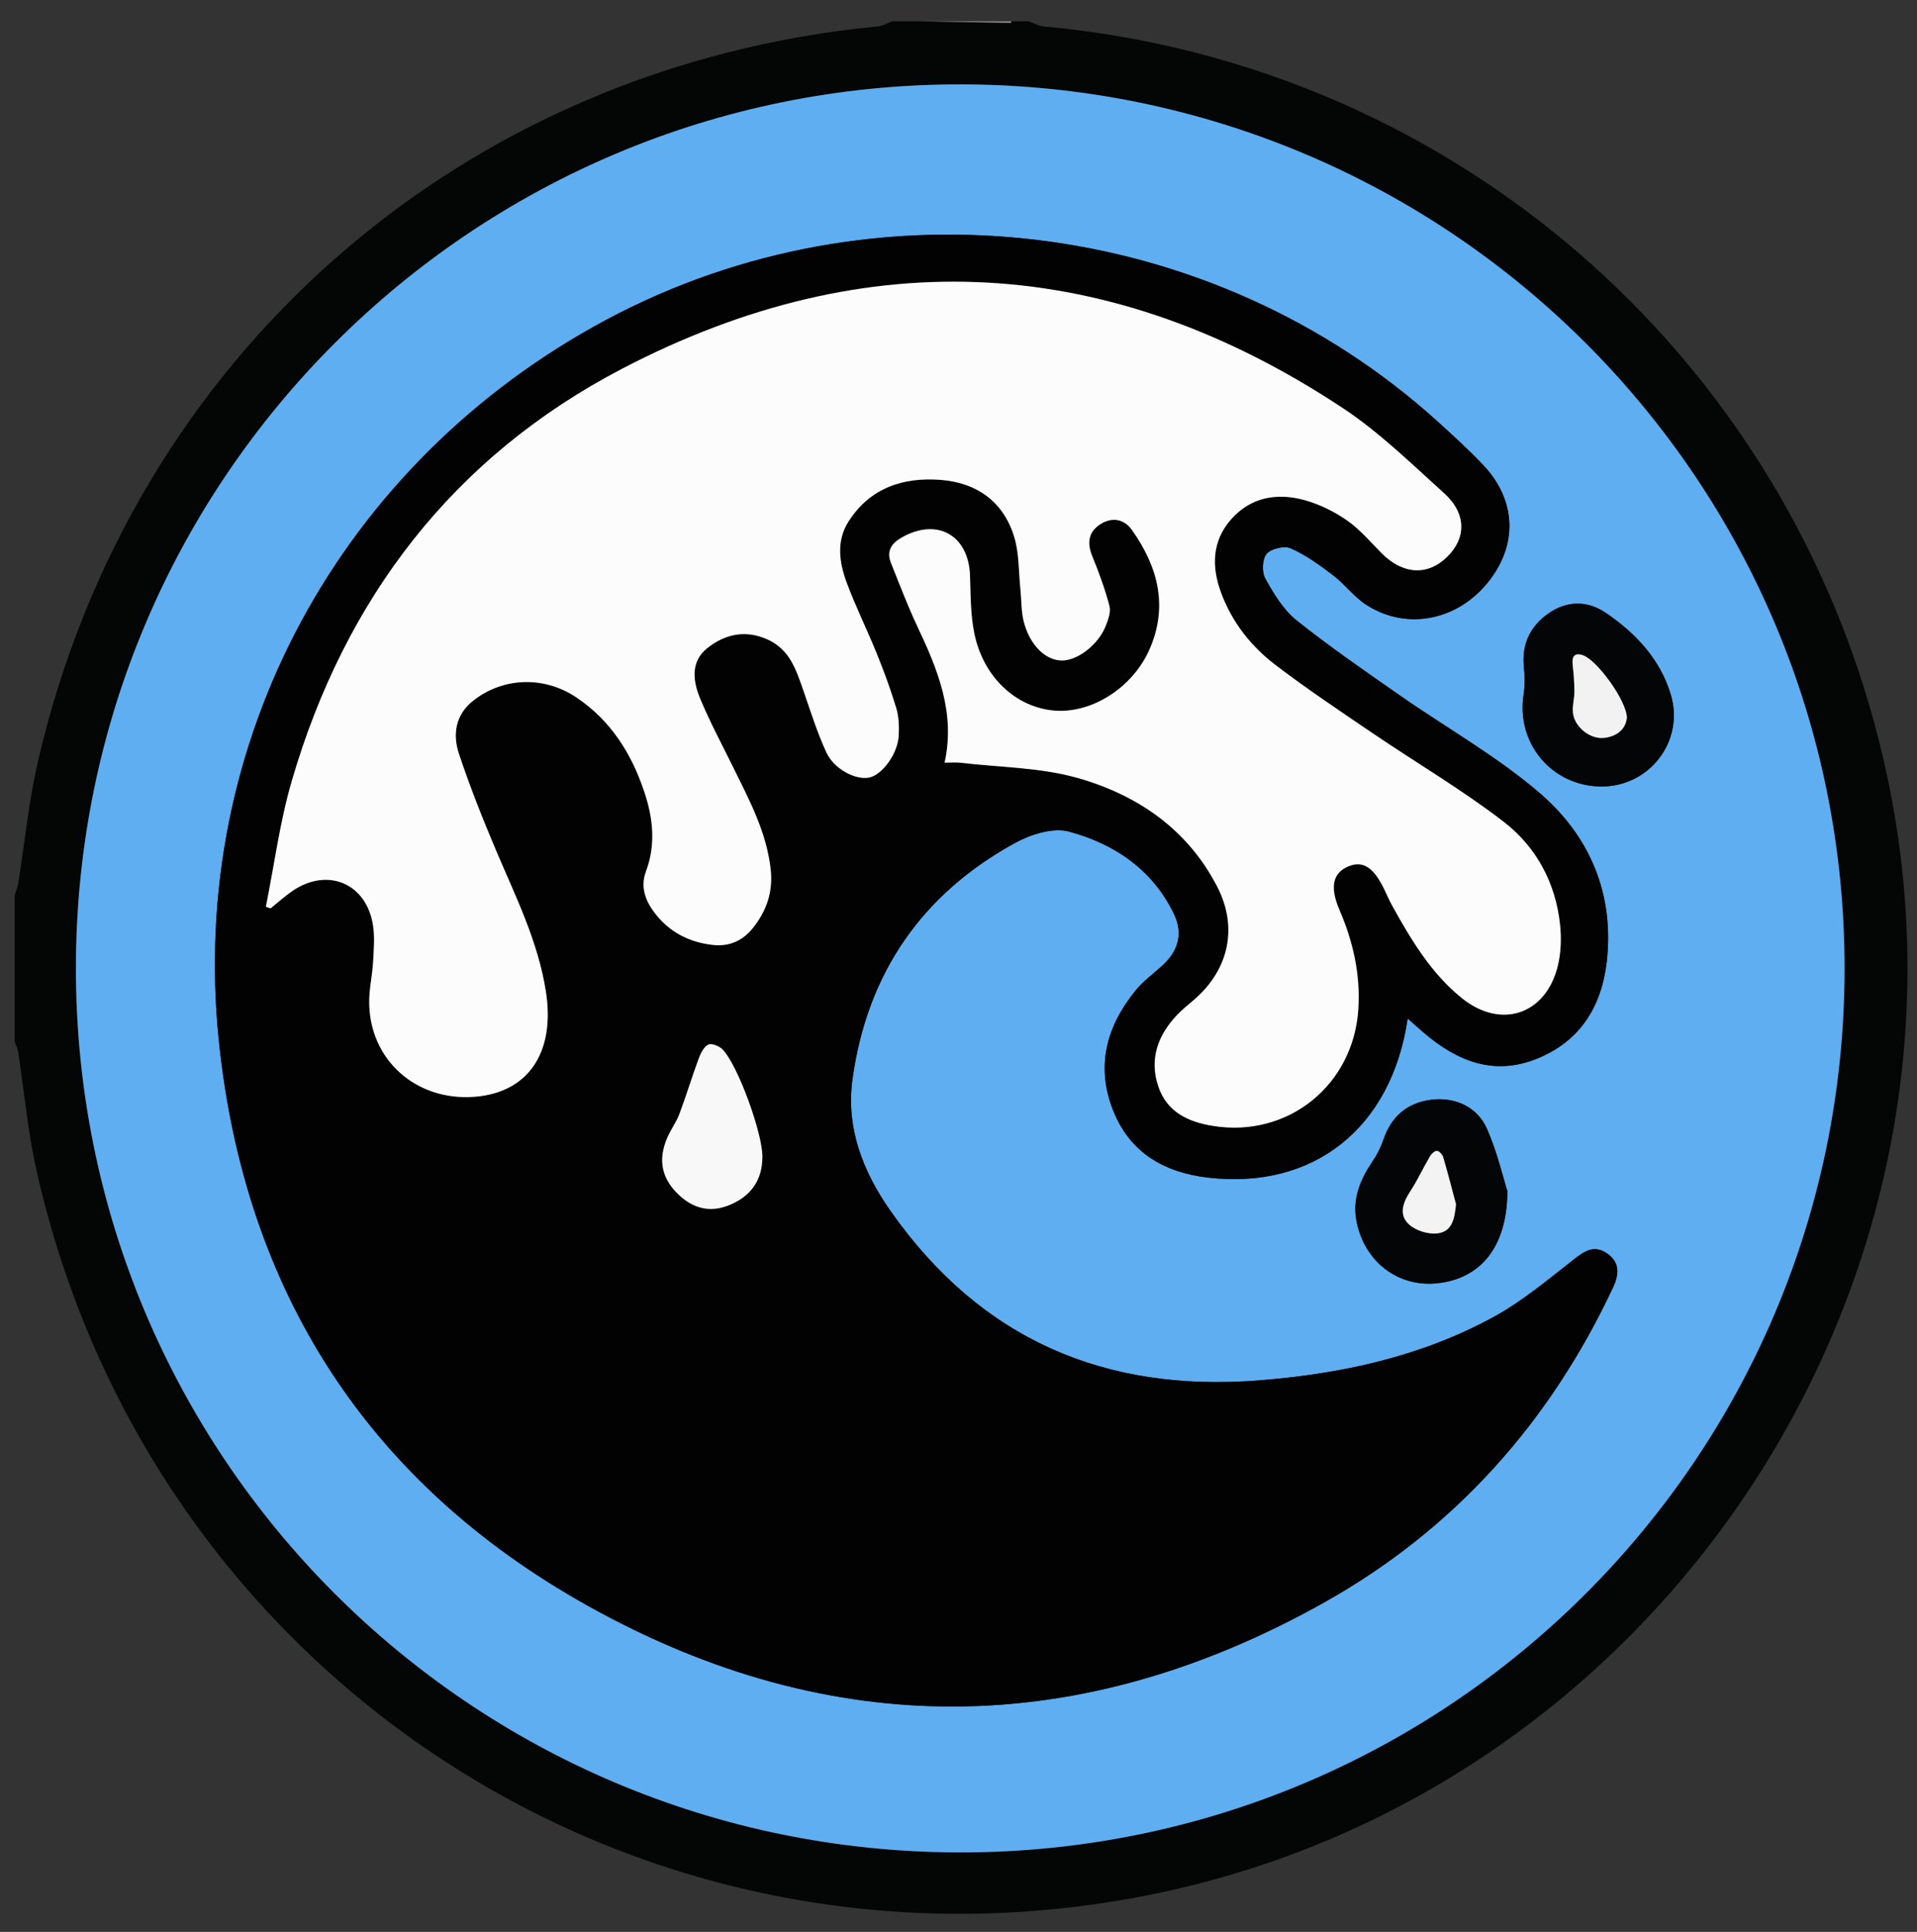
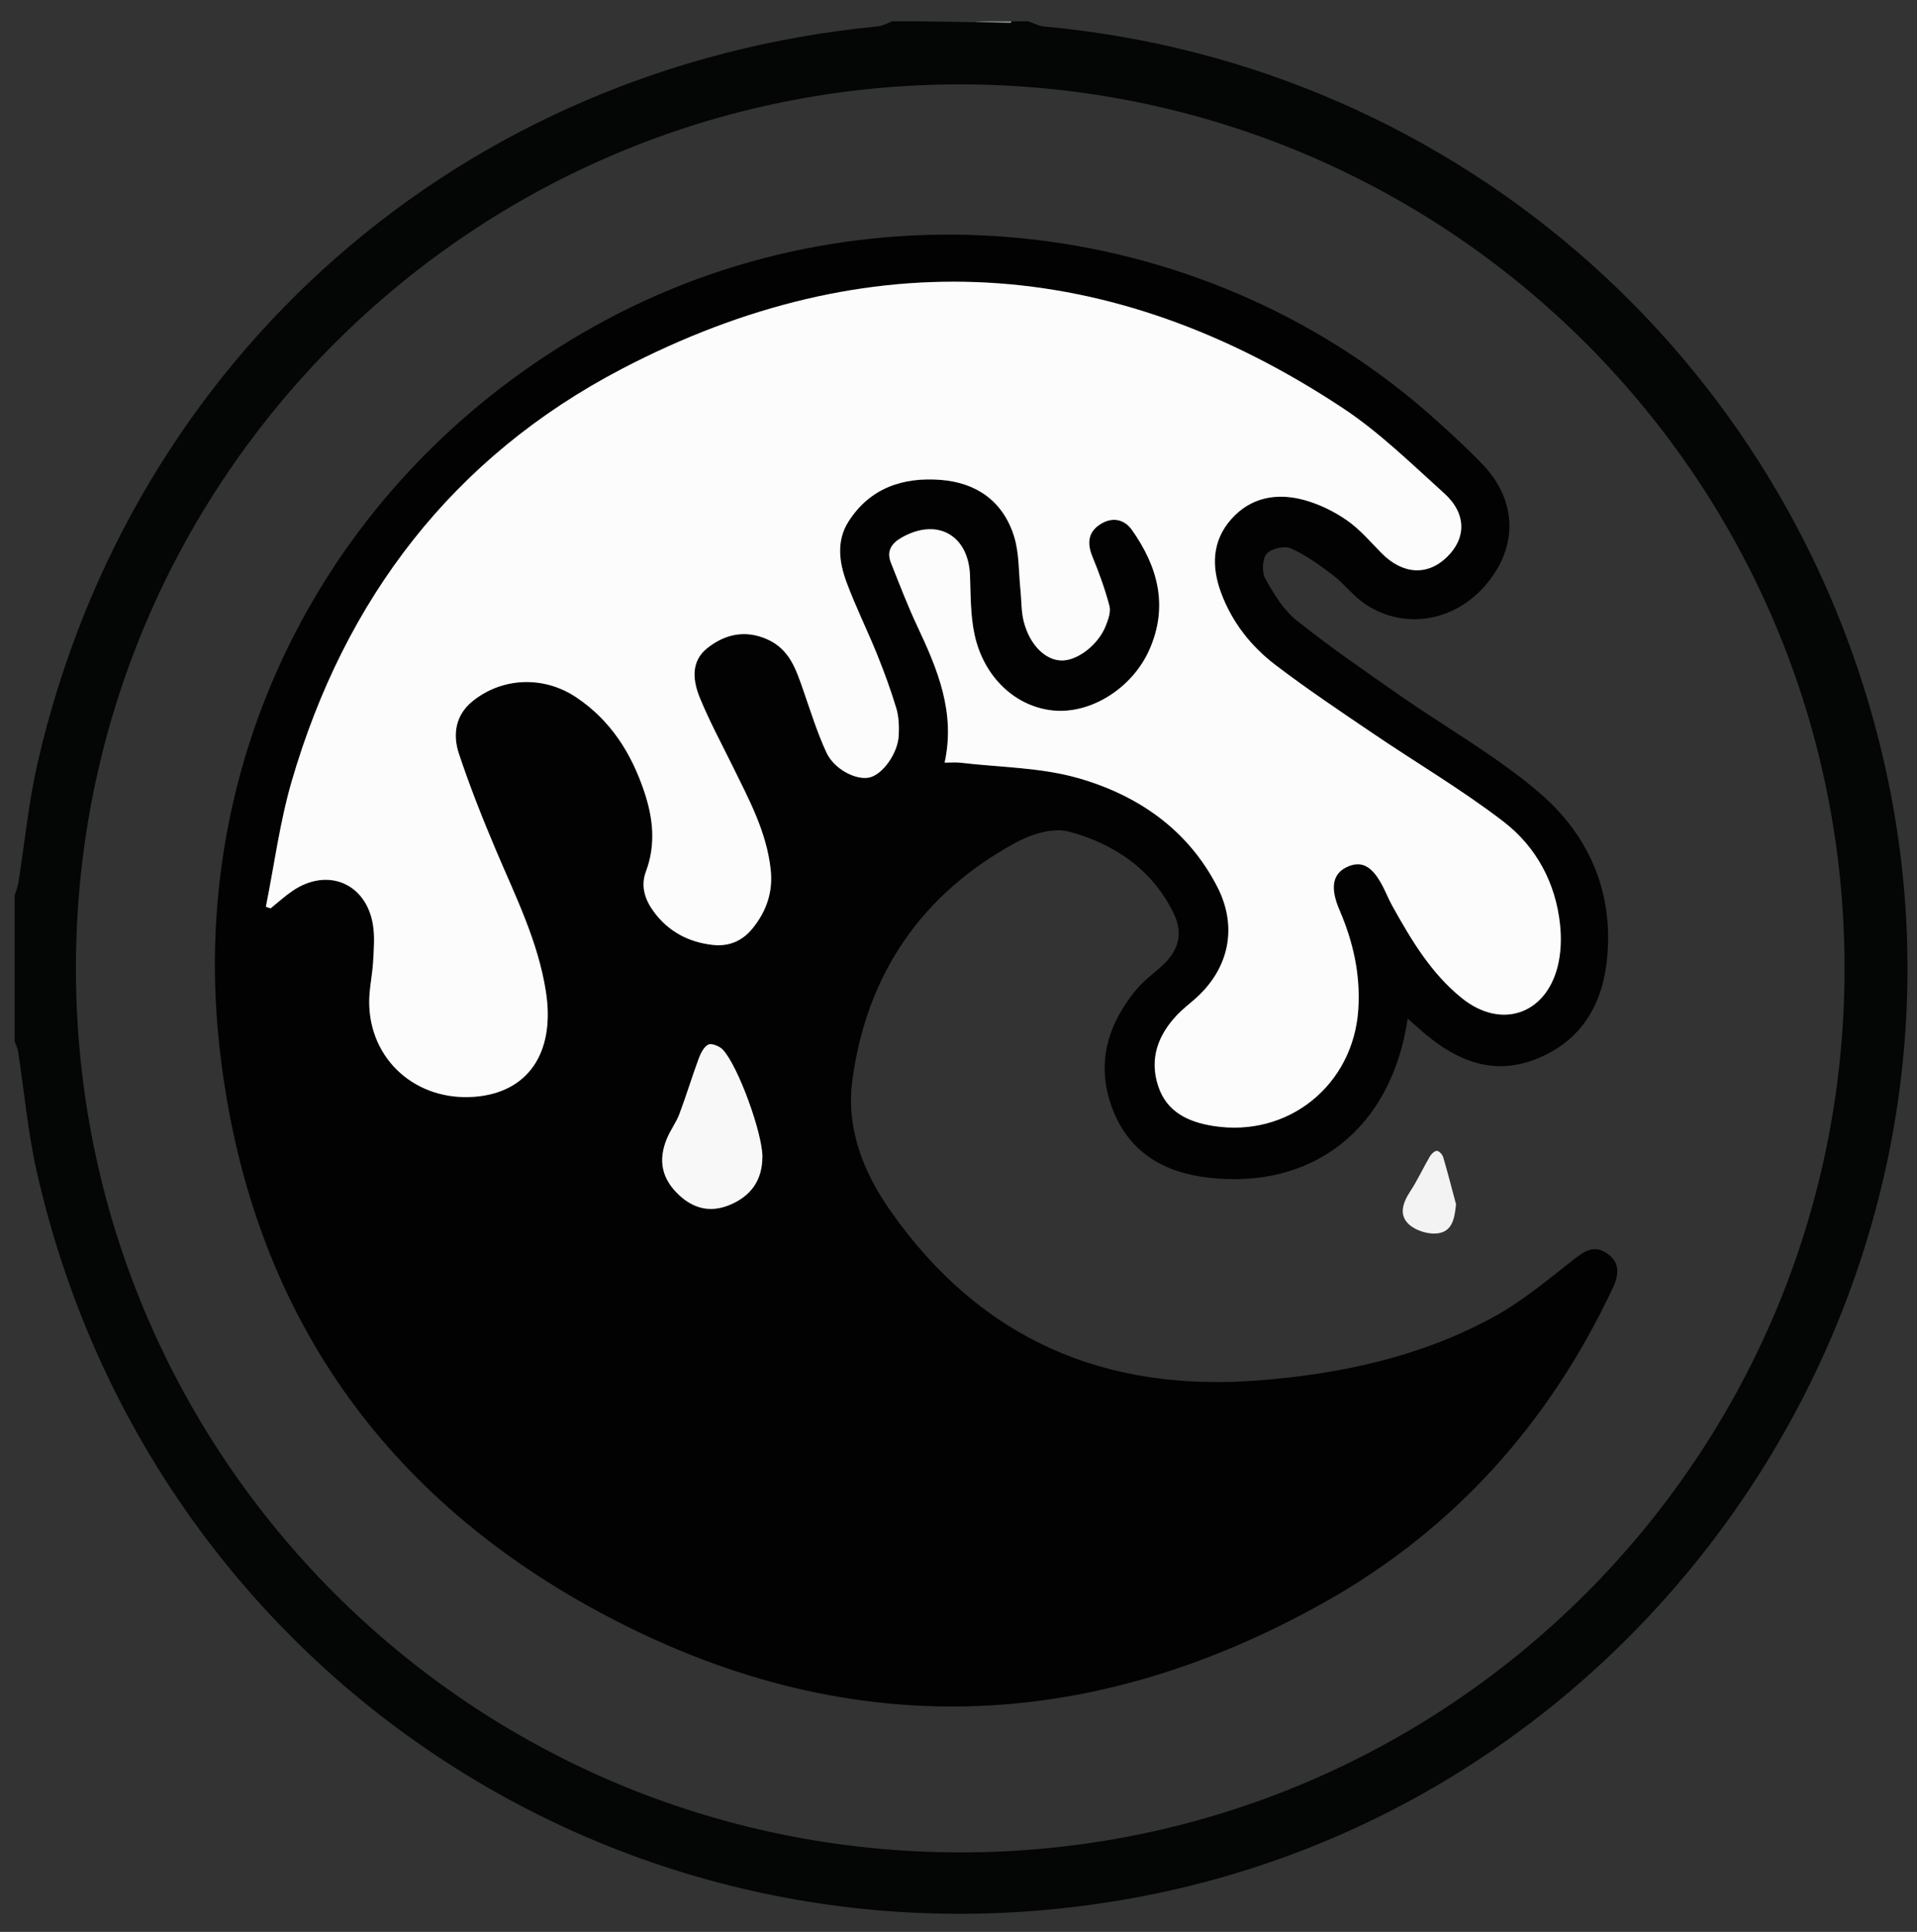
<svg xmlns="http://www.w3.org/2000/svg" version="1.1" id="Layer_1" x="0px" y="0px" width="186.989px" height="188.476px" viewBox="0 0 186.989 188.476" enable-background="new 0 0 186.989 188.476" xml:space="preserve">
  <rect x="0" y="0" width="186.989" height="188.476" fill="#333333" stroke="none" />
  <g>
    <path fill-rule="evenodd" clip-rule="evenodd" fill="#040505" d="M100.3,2.077c0.515,0.175,1.02,0.461,1.545,0.509   c40.704,3.72,73.934,33.376,82.307,73.476c10.374,49.68-22.608,99.196-72.537,108.902c-49.496,9.622-96.95-21.418-108.047-70.743   c-0.858-3.812-1.202-7.739-1.8-11.611c-0.053-0.343-0.221-0.668-0.336-1.001c0-4.755,0-9.511,0-14.266   c0.118-0.388,0.284-0.769,0.347-1.165c0.629-3.92,1.007-7.896,1.893-11.756C12.772,34.738,45.068,6.479,85.643,2.573   c0.473-0.045,0.924-0.325,1.386-0.496c0.884,0,1.77,0,2.654,0c2.972,0.053,5.944,0.107,8.916,0.153c0.014,0,0.028-0.1,0.042-0.153   C99.194,2.077,99.747,2.077,100.3,2.077z M93.748,8.234C46.118,8.167,7.495,46.671,7.406,94.312   c-0.088,47.709,38.437,86.337,86.176,86.408c47.627,0.069,86.249-38.436,86.34-86.077C180.013,46.933,141.486,8.302,93.748,8.234z" />
-     <path fill-rule="evenodd" clip-rule="evenodd" fill="#8E8E8E" d="M98.641,2.077C98.627,2.13,98.612,2.23,98.599,2.23   c-2.972-0.046-5.944-0.1-8.916-0.153C92.669,2.077,95.655,2.077,98.641,2.077z" />
-     <path fill-rule="evenodd" clip-rule="evenodd" fill="#5FAEF1" d="M93.748,8.234c47.739,0.068,86.265,38.698,86.174,86.408   c-0.091,47.642-38.713,86.146-86.34,86.077c-47.739-0.07-86.264-38.698-86.176-86.408C7.495,46.671,46.118,8.167,93.748,8.234z    M137.31,99.366c0.68,0.602,1.153,1.035,1.644,1.45c3.191,2.695,6.72,4.14,10.862,2.509c4.289-1.688,6.416-5.111,6.915-9.542   c0.743-6.608-1.688-12.247-6.553-16.423c-4.201-3.607-9.125-6.368-13.691-9.558c-3.391-2.369-6.81-4.715-10.034-7.298   c-1.285-1.03-2.217-2.593-3.035-4.066c-0.347-0.625-0.295-1.903,0.135-2.407c0.437-0.511,1.732-0.812,2.354-0.536   c1.471,0.654,2.821,1.632,4.116,2.618c1.133,0.863,2.015,2.079,3.194,2.854c3.84,2.527,8.728,1.649,11.775-1.98   c3.092-3.685,2.989-8.153-0.351-11.657c-1.41-1.478-2.922-2.861-4.438-4.233c-22.02-19.909-54.824-23.919-81.029-9.917   c-25.979,13.882-40.863,41.192-37.82,70.427c2.536,24.36,14.521,43.054,35.933,55.022c23.869,13.343,48.121,13.048,71.932-0.327   c12.618-7.088,21.947-17.519,28.114-30.686c0.605-1.293,0.702-2.478-0.614-3.358c-1.253-0.84-2.18-0.192-3.235,0.634   c-2.51,1.965-4.991,4.055-7.768,5.574c-7.095,3.883-14.836,5.563-22.871,6.199c-15.089,1.197-27.162-3.991-35.953-16.487   c-2.743-3.899-4.391-8.171-3.736-12.906c1.422-10.297,6.769-18.084,15.918-23.068c1.516-0.826,3.667-1.494,5.209-1.075   c4.426,1.199,8.148,3.713,10.228,8.033c0.93,1.936,0.427,3.625-1.176,5.077c-0.859,0.778-1.819,1.476-2.546,2.364   c-2.857,3.493-3.931,7.404-2.209,11.739c1.643,4.137,5.013,6.048,9.239,6.543C128.092,116.09,135.73,110.099,137.31,99.366z    M147.033,116.208c-0.404-1.279-0.977-3.76-1.976-6.056c-0.954-2.193-3.179-3.163-5.492-2.855c-2.377,0.316-3.88,1.674-4.644,3.938   c-0.24,0.71-0.594,1.405-1.015,2.027c-1.214,1.796-2.024,3.678-1.585,5.904c0.774,3.929,4.037,6.428,7.865,6.03   C144.345,124.764,147.014,121.739,147.033,116.208z M156.198,76.731c4.7,0.021,8.125-4.434,6.783-8.942   c-1.039-3.486-3.426-6.013-6.351-8c-1.79-1.215-3.788-1.208-5.597,0.062c-1.801,1.265-2.632,3.031-2.384,5.285   c0.095,0.86,0.102,1.759-0.032,2.611C147.865,72.516,151.381,76.709,156.198,76.731z" />
+     <path fill-rule="evenodd" clip-rule="evenodd" fill="#8E8E8E" d="M98.641,2.077C98.627,2.13,98.612,2.23,98.599,2.23   C92.669,2.077,95.655,2.077,98.641,2.077z" />
    <path fill-rule="evenodd" clip-rule="evenodd" fill="#020203" d="M137.31,99.366c-1.58,10.733-9.218,16.725-19.492,15.521   c-4.226-0.495-7.596-2.406-9.239-6.543c-1.722-4.335-0.647-8.246,2.209-11.739c0.727-0.888,1.687-1.586,2.546-2.364   c1.604-1.452,2.106-3.142,1.176-5.077c-2.079-4.32-5.801-6.834-10.228-8.033c-1.543-0.418-3.693,0.249-5.209,1.075   c-9.15,4.983-14.497,12.771-15.918,23.068c-0.654,4.735,0.994,9.007,3.736,12.906c8.792,12.496,20.864,17.685,35.953,16.487   c8.035-0.637,15.776-2.316,22.871-6.199c2.776-1.52,5.258-3.609,7.768-5.574c1.055-0.826,1.982-1.474,3.235-0.634   c1.316,0.881,1.22,2.065,0.614,3.358c-6.167,13.167-15.496,23.598-28.114,30.686c-23.811,13.375-48.063,13.67-71.932,0.327   c-21.412-11.969-33.397-30.662-35.933-55.022c-3.043-29.235,11.841-56.545,37.82-70.427c26.205-14.002,59.009-9.992,81.029,9.917   c1.516,1.372,3.029,2.755,4.438,4.233c3.34,3.504,3.442,7.972,0.351,11.657c-3.047,3.63-7.935,4.508-11.775,1.98   c-1.179-0.776-2.061-1.991-3.194-2.854c-1.294-0.986-2.645-1.964-4.116-2.618c-0.622-0.276-1.917,0.025-2.354,0.536   c-0.43,0.504-0.482,1.782-0.135,2.407c0.818,1.473,1.75,3.036,3.035,4.066c3.224,2.583,6.643,4.93,10.034,7.298   c4.566,3.19,9.49,5.95,13.691,9.558c4.865,4.176,7.296,9.814,6.553,16.423c-0.499,4.43-2.626,7.853-6.915,9.542   c-4.143,1.631-7.671,0.187-10.862-2.509C138.462,100.401,137.99,99.967,137.31,99.366z M92.14,74.404   c0.611,0,1.098-0.048,1.573,0.009c3.823,0.449,7.776,0.449,11.432,1.491c5.832,1.663,10.718,5.012,13.597,10.62   c2.024,3.941,1.133,8.019-2.187,10.939c-0.58,0.511-1.201,0.983-1.731,1.542c-1.879,1.984-2.737,4.302-1.841,6.982   c0.839,2.51,2.925,3.471,5.345,3.857c7.322,1.171,13.695-3.985,14.166-11.399c0.216-3.39-0.509-6.58-1.836-9.662   c-0.95-2.205-0.687-3.602,0.844-4.254c1.436-0.611,2.491,0.07,3.549,2.287c0.262,0.548,0.505,1.106,0.8,1.636   c1.835,3.293,3.768,6.534,6.756,8.935c3.787,3.04,8.14,1.612,9.329-3.093c0.33-1.305,0.377-2.747,0.235-4.092   c-0.433-4.094-2.341-7.606-5.523-10.052c-4.06-3.12-8.505-5.733-12.75-8.615c-3.194-2.167-6.408-4.319-9.477-6.656   c-2.394-1.822-4.244-4.17-5.312-7.048c-0.952-2.562-0.883-5.051,0.974-7.165c1.906-2.168,4.472-2.615,7.14-1.884   c1.46,0.4,2.904,1.108,4.15,1.972c1.252,0.868,2.276,2.077,3.357,3.179c2.073,2.113,4.503,2.278,6.426,0.394   c1.887-1.849,1.888-4.244-0.294-6.211c-3.194-2.88-6.312-5.941-9.876-8.301C108.34,24.82,84.69,23.443,60.666,35.982   C44.201,44.576,33.629,58.41,28.447,76.237c-1.158,3.983-1.693,8.149-2.515,12.23c0.154,0.051,0.309,0.102,0.464,0.152   c0.711-0.572,1.388-1.195,2.14-1.707c3.405-2.317,7.176-0.753,7.841,3.306c0.192,1.177,0.084,2.417,0.016,3.621   c-0.075,1.321-0.388,2.636-0.38,3.953c0.031,5.611,4.582,9.653,10.281,9.209c5.215-0.406,7.874-4.297,6.958-10.237   c-0.758-4.917-2.973-9.323-4.885-13.841c-1.308-3.09-2.549-6.22-3.606-9.403c-0.62-1.868-0.333-3.773,1.349-5.124   c2.909-2.337,6.942-2.472,10.085-0.375c3.363,2.244,5.393,5.458,6.651,9.227c0.861,2.578,1.141,5.153,0.159,7.779   c-0.559,1.492-0.054,2.845,0.851,4.033c1.412,1.852,3.329,2.856,5.638,3.123c1.62,0.187,2.928-0.382,3.938-1.64   c1.336-1.662,1.978-3.522,1.745-5.692c-0.392-3.66-2.1-6.82-3.681-10.035c-1.095-2.226-2.276-4.419-3.219-6.708   c-0.691-1.679-0.932-3.573,0.716-4.88c1.735-1.375,3.736-1.819,5.902-0.831c2.167,0.988,2.779,2.998,3.475,4.992   c0.706,2.023,1.342,4.086,2.24,6.024c0.767,1.652,2.904,2.726,4.194,2.438c1.291-0.287,2.79-2.366,2.862-4.129   c0.036-0.871,0.012-1.793-0.236-2.617c-0.539-1.79-1.185-3.551-1.885-5.286c-0.95-2.349-2.084-4.627-2.965-7   c-0.723-1.949-1.02-4.041,0.174-5.922c2.09-3.292,5.322-4.369,9.017-4.079c3.507,0.276,6.083,2.107,7.143,5.51   c0.512,1.644,0.44,3.47,0.623,5.215c0.108,1.036,0.065,2.108,0.323,3.103c0.589,2.281,2.099,3.753,3.667,3.792   c1.556,0.038,3.615-1.534,4.341-3.406c0.233-0.603,0.501-1.344,0.35-1.915c-0.429-1.623-1.002-3.217-1.644-4.77   c-0.538-1.301-0.475-2.41,0.738-3.194c1.133-0.733,2.328-0.543,3.096,0.544c2.536,3.586,3.58,7.45,1.704,11.689   c-1.659,3.749-5.689,6.278-9.351,5.932c-3.672-0.349-6.799-3.222-7.702-7.415c-0.401-1.865-0.375-3.831-0.443-5.755   c-0.139-3.952-3.211-5.67-6.665-3.706c-1.001,0.569-1.5,1.329-1.052,2.455c0.834,2.098,1.639,4.211,2.6,6.251   C91.47,65.329,93.211,69.53,92.14,74.404z M74.366,112.852c0.007-2.287-2.365-8.866-3.868-10.453   c-0.319-0.336-1.077-0.645-1.406-0.488c-0.436,0.208-0.748,0.848-0.94,1.365c-0.661,1.786-1.208,3.614-1.878,5.396   c-0.308,0.818-0.857,1.545-1.2,2.354c-0.912,2.151-0.541,3.968,1.159,5.561c1.407,1.319,3.037,1.737,4.889,0.987   C73.264,116.706,74.358,115.125,74.366,112.852z" />
-     <path fill-rule="evenodd" clip-rule="evenodd" fill="#030506" d="M147.033,116.208c-0.019,5.531-2.688,8.557-6.846,8.988   c-3.828,0.397-7.091-2.102-7.865-6.03c-0.438-2.227,0.371-4.108,1.585-5.904c0.42-0.622,0.774-1.317,1.015-2.027   c0.764-2.264,2.266-3.621,4.644-3.938c2.313-0.308,4.538,0.662,5.492,2.855C146.056,112.448,146.628,114.928,147.033,116.208z    M142.024,117.485c-0.41-1.529-0.8-3.064-1.248-4.583c-0.076-0.26-0.387-0.611-0.607-0.624c-0.224-0.015-0.549,0.293-0.692,0.539   c-0.654,1.115-1.195,2.302-1.901,3.381c-0.729,1.119-1.182,2.327-0.116,3.279c0.661,0.59,1.844,0.952,2.73,0.854   C141.691,120.164,141.886,118.834,142.024,117.485z" />
-     <path fill-rule="evenodd" clip-rule="evenodd" fill="#030506" d="M156.198,76.731c-4.817-0.022-8.333-4.215-7.582-8.983   c0.134-0.852,0.127-1.751,0.032-2.611c-0.248-2.254,0.583-4.02,2.384-5.285c1.81-1.271,3.808-1.277,5.597-0.062   c2.925,1.987,5.313,4.513,6.351,8C164.323,72.298,160.897,76.753,156.198,76.731z M158.692,70.029   c-0.017-1.649-2.883-5.604-4.273-6.098c-0.826-0.292-1.103,0.102-1.018,0.913c0.089,0.858,0.167,1.722,0.172,2.583   c0.004,0.707-0.217,1.426-0.143,2.118c0.148,1.386,1.681,2.603,3.048,2.443C157.758,71.839,158.57,71.123,158.692,70.029z" />
    <path fill-rule="evenodd" clip-rule="evenodd" fill="#FCFCFC" d="M92.14,74.404c1.072-4.875-0.67-9.076-2.64-13.255   c-0.961-2.04-1.766-4.153-2.6-6.251c-0.448-1.126,0.05-1.886,1.052-2.455c3.453-1.964,6.525-0.246,6.665,3.706   c0.068,1.924,0.042,3.891,0.443,5.755c0.903,4.192,4.029,7.066,7.702,7.415c3.662,0.346,7.692-2.184,9.351-5.932   c1.876-4.239,0.833-8.103-1.704-11.689c-0.768-1.087-1.963-1.277-3.096-0.544c-1.213,0.784-1.276,1.893-0.738,3.194   c0.642,1.553,1.215,3.147,1.644,4.77c0.151,0.571-0.117,1.312-0.35,1.915c-0.726,1.873-2.785,3.444-4.341,3.406   c-1.568-0.038-3.078-1.511-3.667-3.792c-0.257-0.995-0.214-2.067-0.323-3.103c-0.183-1.745-0.111-3.572-0.623-5.215   c-1.06-3.403-3.636-5.234-7.143-5.51c-3.695-0.29-6.927,0.788-9.017,4.079c-1.193,1.881-0.897,3.973-0.174,5.922   c0.881,2.374,2.016,4.651,2.965,7c0.701,1.734,1.347,3.496,1.885,5.286c0.248,0.824,0.272,1.746,0.236,2.617   c-0.073,1.763-1.571,3.842-2.862,4.129c-1.291,0.287-3.428-0.786-4.194-2.438c-0.898-1.938-1.534-4.001-2.24-6.024   c-0.696-1.994-1.308-4.004-3.475-4.992c-2.166-0.988-4.167-0.543-5.902,0.831c-1.648,1.307-1.407,3.201-0.716,4.88   c0.942,2.29,2.124,4.482,3.219,6.708c1.582,3.215,3.29,6.375,3.681,10.035c0.233,2.17-0.409,4.03-1.745,5.692   c-1.01,1.258-2.318,1.826-3.938,1.64c-2.309-0.267-4.227-1.271-5.638-3.123c-0.904-1.188-1.409-2.541-0.851-4.033   c0.982-2.626,0.703-5.201-0.159-7.779c-1.259-3.769-3.288-6.983-6.651-9.227c-3.143-2.097-7.176-1.962-10.085,0.375   c-1.682,1.35-1.969,3.255-1.349,5.124c1.058,3.184,2.298,6.313,3.606,9.403c1.912,4.518,4.127,8.923,4.885,13.841   c0.917,5.94-1.742,9.831-6.958,10.237c-5.699,0.444-10.25-3.598-10.281-9.209c-0.008-1.316,0.305-2.632,0.38-3.953   c0.068-1.204,0.176-2.444-0.016-3.621c-0.665-4.059-4.436-5.623-7.841-3.306c-0.752,0.512-1.429,1.135-2.14,1.707   c-0.155-0.051-0.31-0.102-0.464-0.152c0.822-4.081,1.357-8.247,2.515-12.23c5.182-17.827,15.753-31.661,32.218-40.254   c24.024-12.539,47.674-11.163,70.321,3.834c3.564,2.359,6.682,5.421,9.876,8.301c2.183,1.967,2.181,4.362,0.294,6.211   c-1.923,1.884-4.353,1.719-6.426-0.394c-1.081-1.103-2.105-2.312-3.357-3.179c-1.247-0.864-2.69-1.572-4.15-1.972   c-2.667-0.731-5.234-0.285-7.14,1.884c-1.857,2.113-1.926,4.603-0.974,7.165c1.068,2.878,2.917,5.226,5.312,7.048   c3.069,2.337,6.283,4.489,9.477,6.656c4.246,2.882,8.691,5.496,12.75,8.615c3.183,2.446,5.091,5.958,5.523,10.052   c0.142,1.345,0.094,2.787-0.235,4.092c-1.188,4.706-5.542,6.133-9.329,3.093c-2.989-2.401-4.921-5.642-6.756-8.935   c-0.295-0.529-0.539-1.088-0.8-1.636c-1.058-2.217-2.113-2.898-3.549-2.287c-1.531,0.652-1.793,2.049-0.844,4.254   c1.327,3.082,2.052,6.272,1.836,9.662c-0.471,7.414-6.844,12.57-14.166,11.399c-2.419-0.387-4.506-1.348-5.345-3.857   c-0.896-2.681-0.039-4.998,1.841-6.982c0.53-0.559,1.151-1.031,1.731-1.542c3.319-2.92,4.21-6.998,2.187-10.939   c-2.879-5.608-7.765-8.958-13.597-10.62c-3.655-1.042-7.609-1.042-11.432-1.491C93.238,74.356,92.75,74.404,92.14,74.404z" />
    <path fill-rule="evenodd" clip-rule="evenodd" fill="#F8F8F8" d="M74.366,112.852c-0.008,2.273-1.102,3.854-3.244,4.722   c-1.852,0.75-3.481,0.332-4.889-0.987c-1.7-1.593-2.071-3.409-1.159-5.561c0.343-0.809,0.893-1.535,1.2-2.354   c0.67-1.782,1.217-3.61,1.878-5.396c0.192-0.518,0.504-1.157,0.94-1.365c0.329-0.156,1.087,0.152,1.406,0.488   C72.001,103.986,74.374,110.565,74.366,112.852z" />
    <path fill-rule="evenodd" clip-rule="evenodd" fill="#F3F3F3" d="M142.024,117.485c-0.138,1.35-0.333,2.679-1.834,2.846   c-0.886,0.099-2.069-0.264-2.73-0.854c-1.066-0.952-0.613-2.16,0.116-3.279c0.706-1.079,1.247-2.266,1.901-3.381   c0.143-0.246,0.468-0.554,0.692-0.539c0.221,0.013,0.531,0.364,0.607,0.624C141.224,114.42,141.614,115.956,142.024,117.485z" />
-     <path fill-rule="evenodd" clip-rule="evenodd" fill="#F2F2F2" d="M158.692,70.029c-0.122,1.093-0.934,1.81-2.214,1.959   c-1.368,0.16-2.9-1.057-3.048-2.443c-0.074-0.692,0.147-1.411,0.143-2.118c-0.005-0.861-0.083-1.726-0.172-2.583   c-0.084-0.811,0.192-1.204,1.018-0.913C155.809,64.426,158.675,68.38,158.692,70.029z" />
  </g>
</svg>